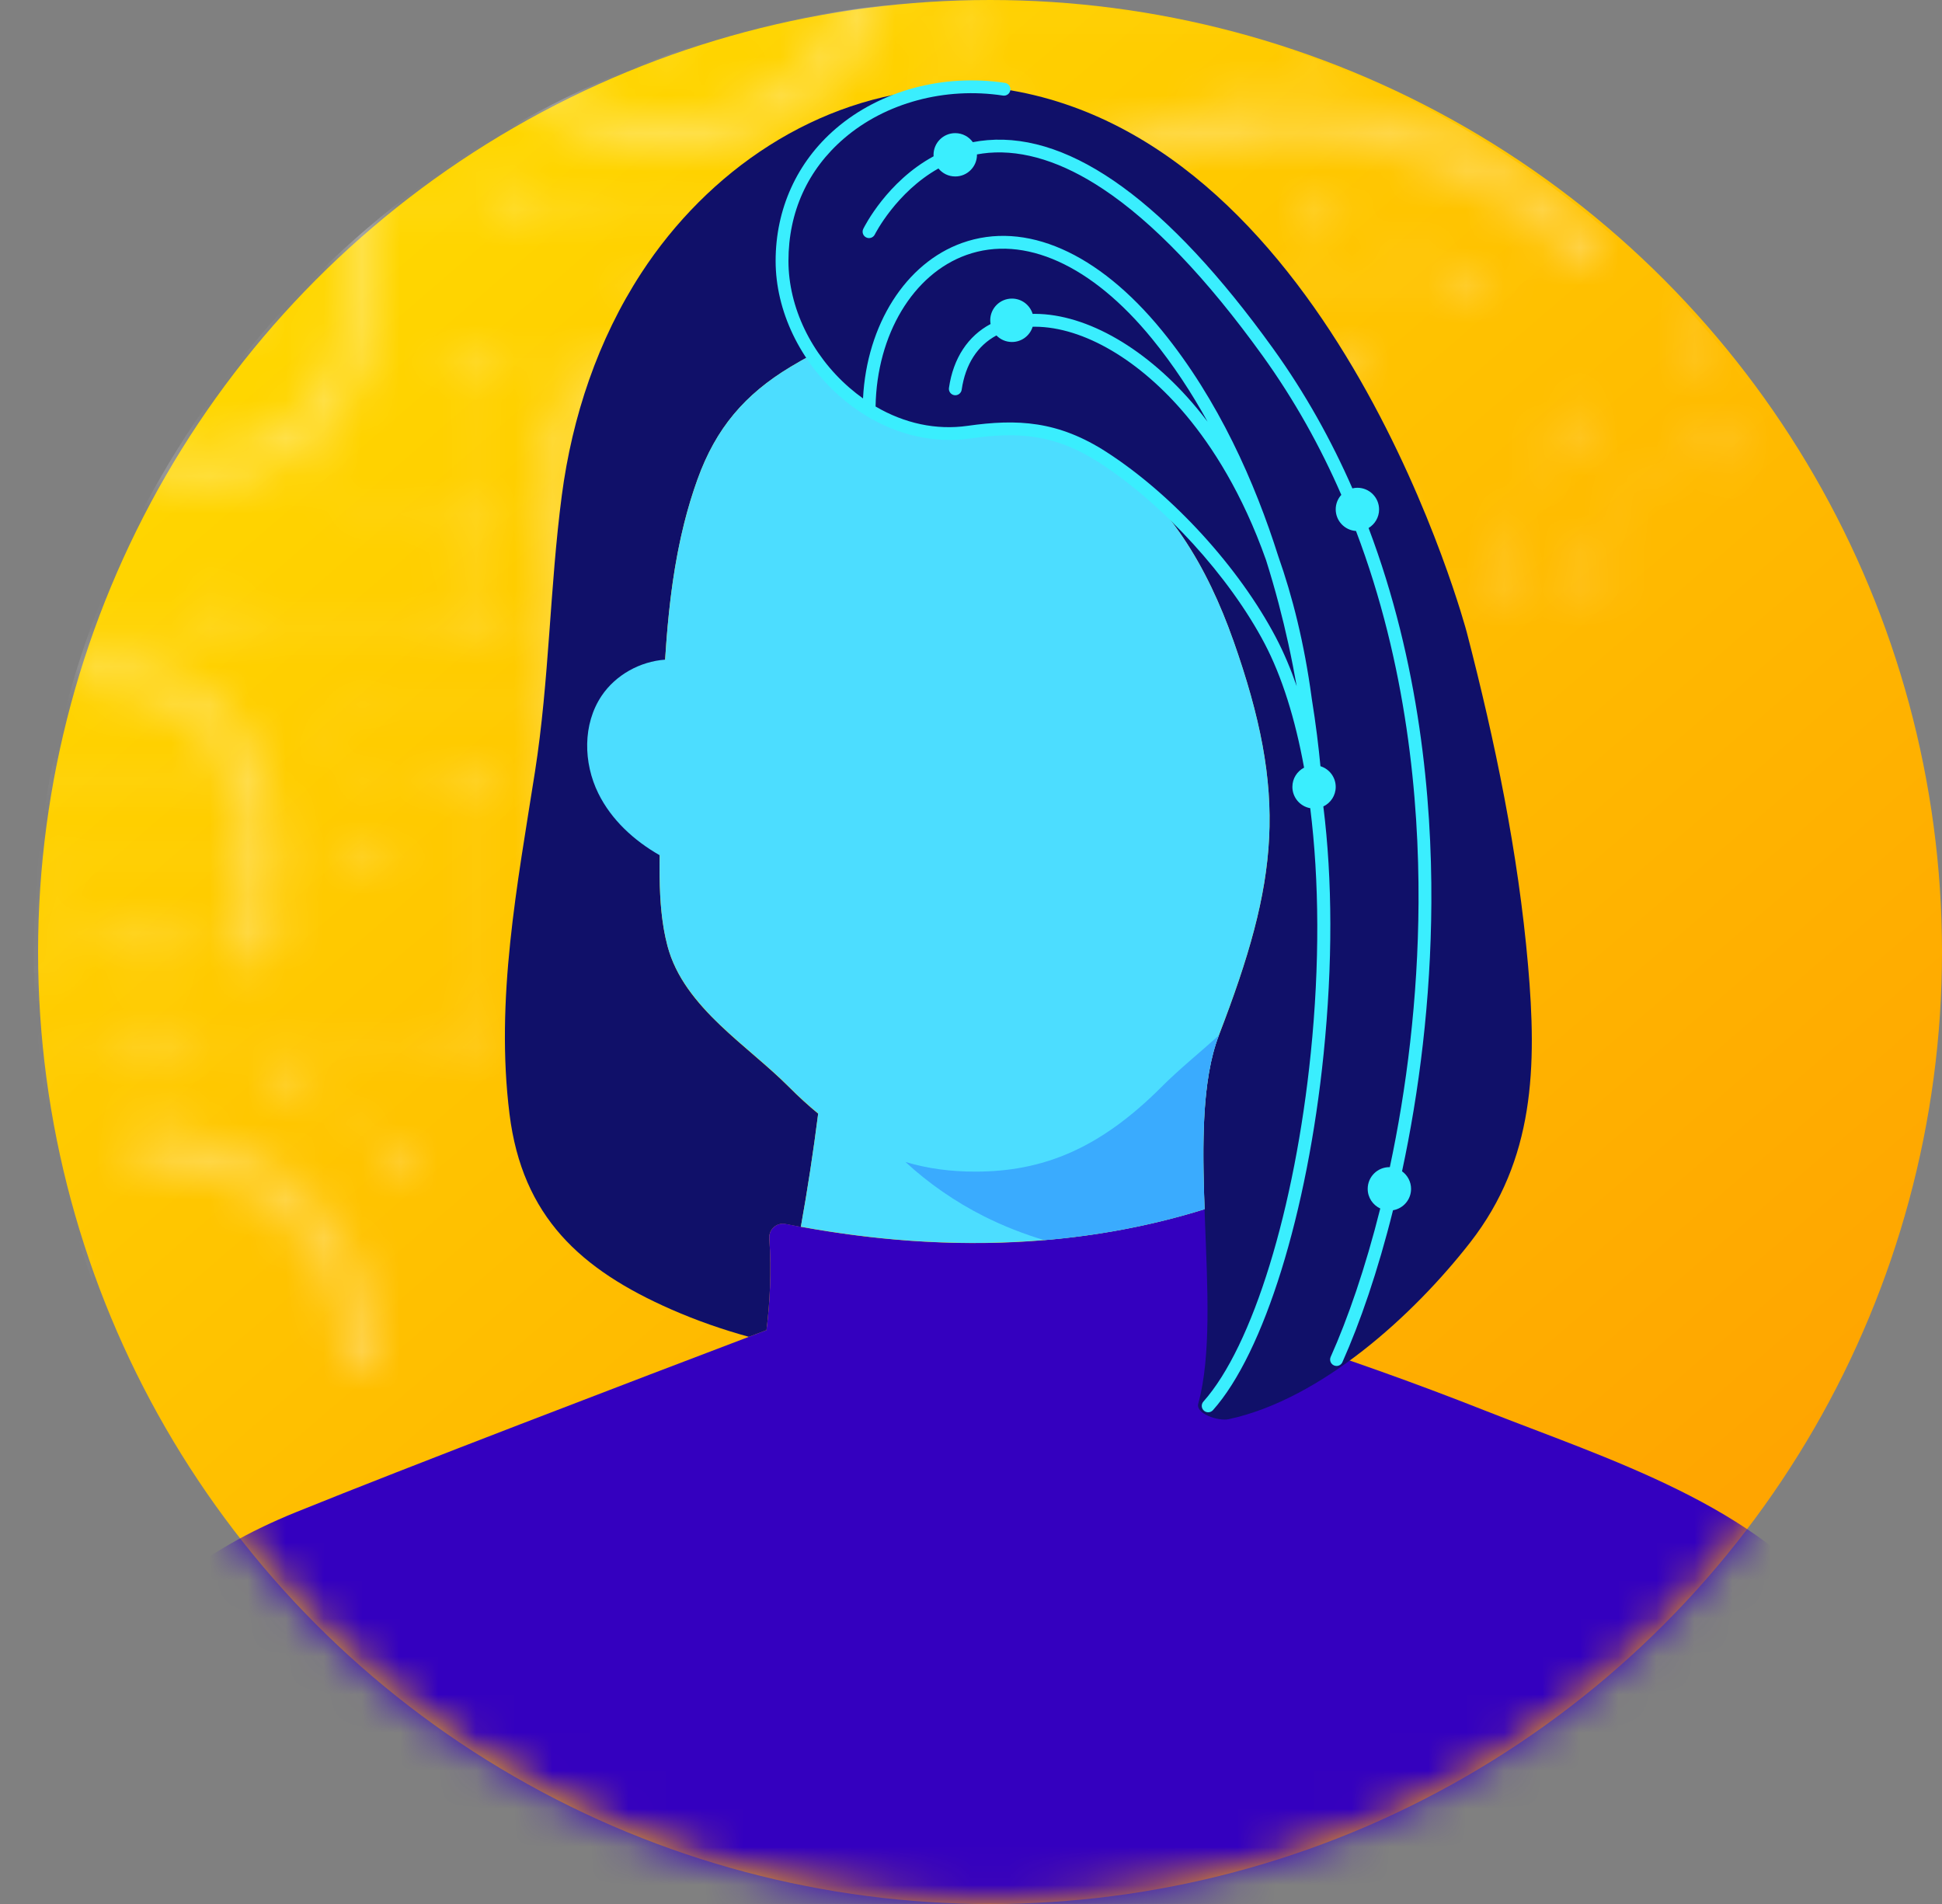
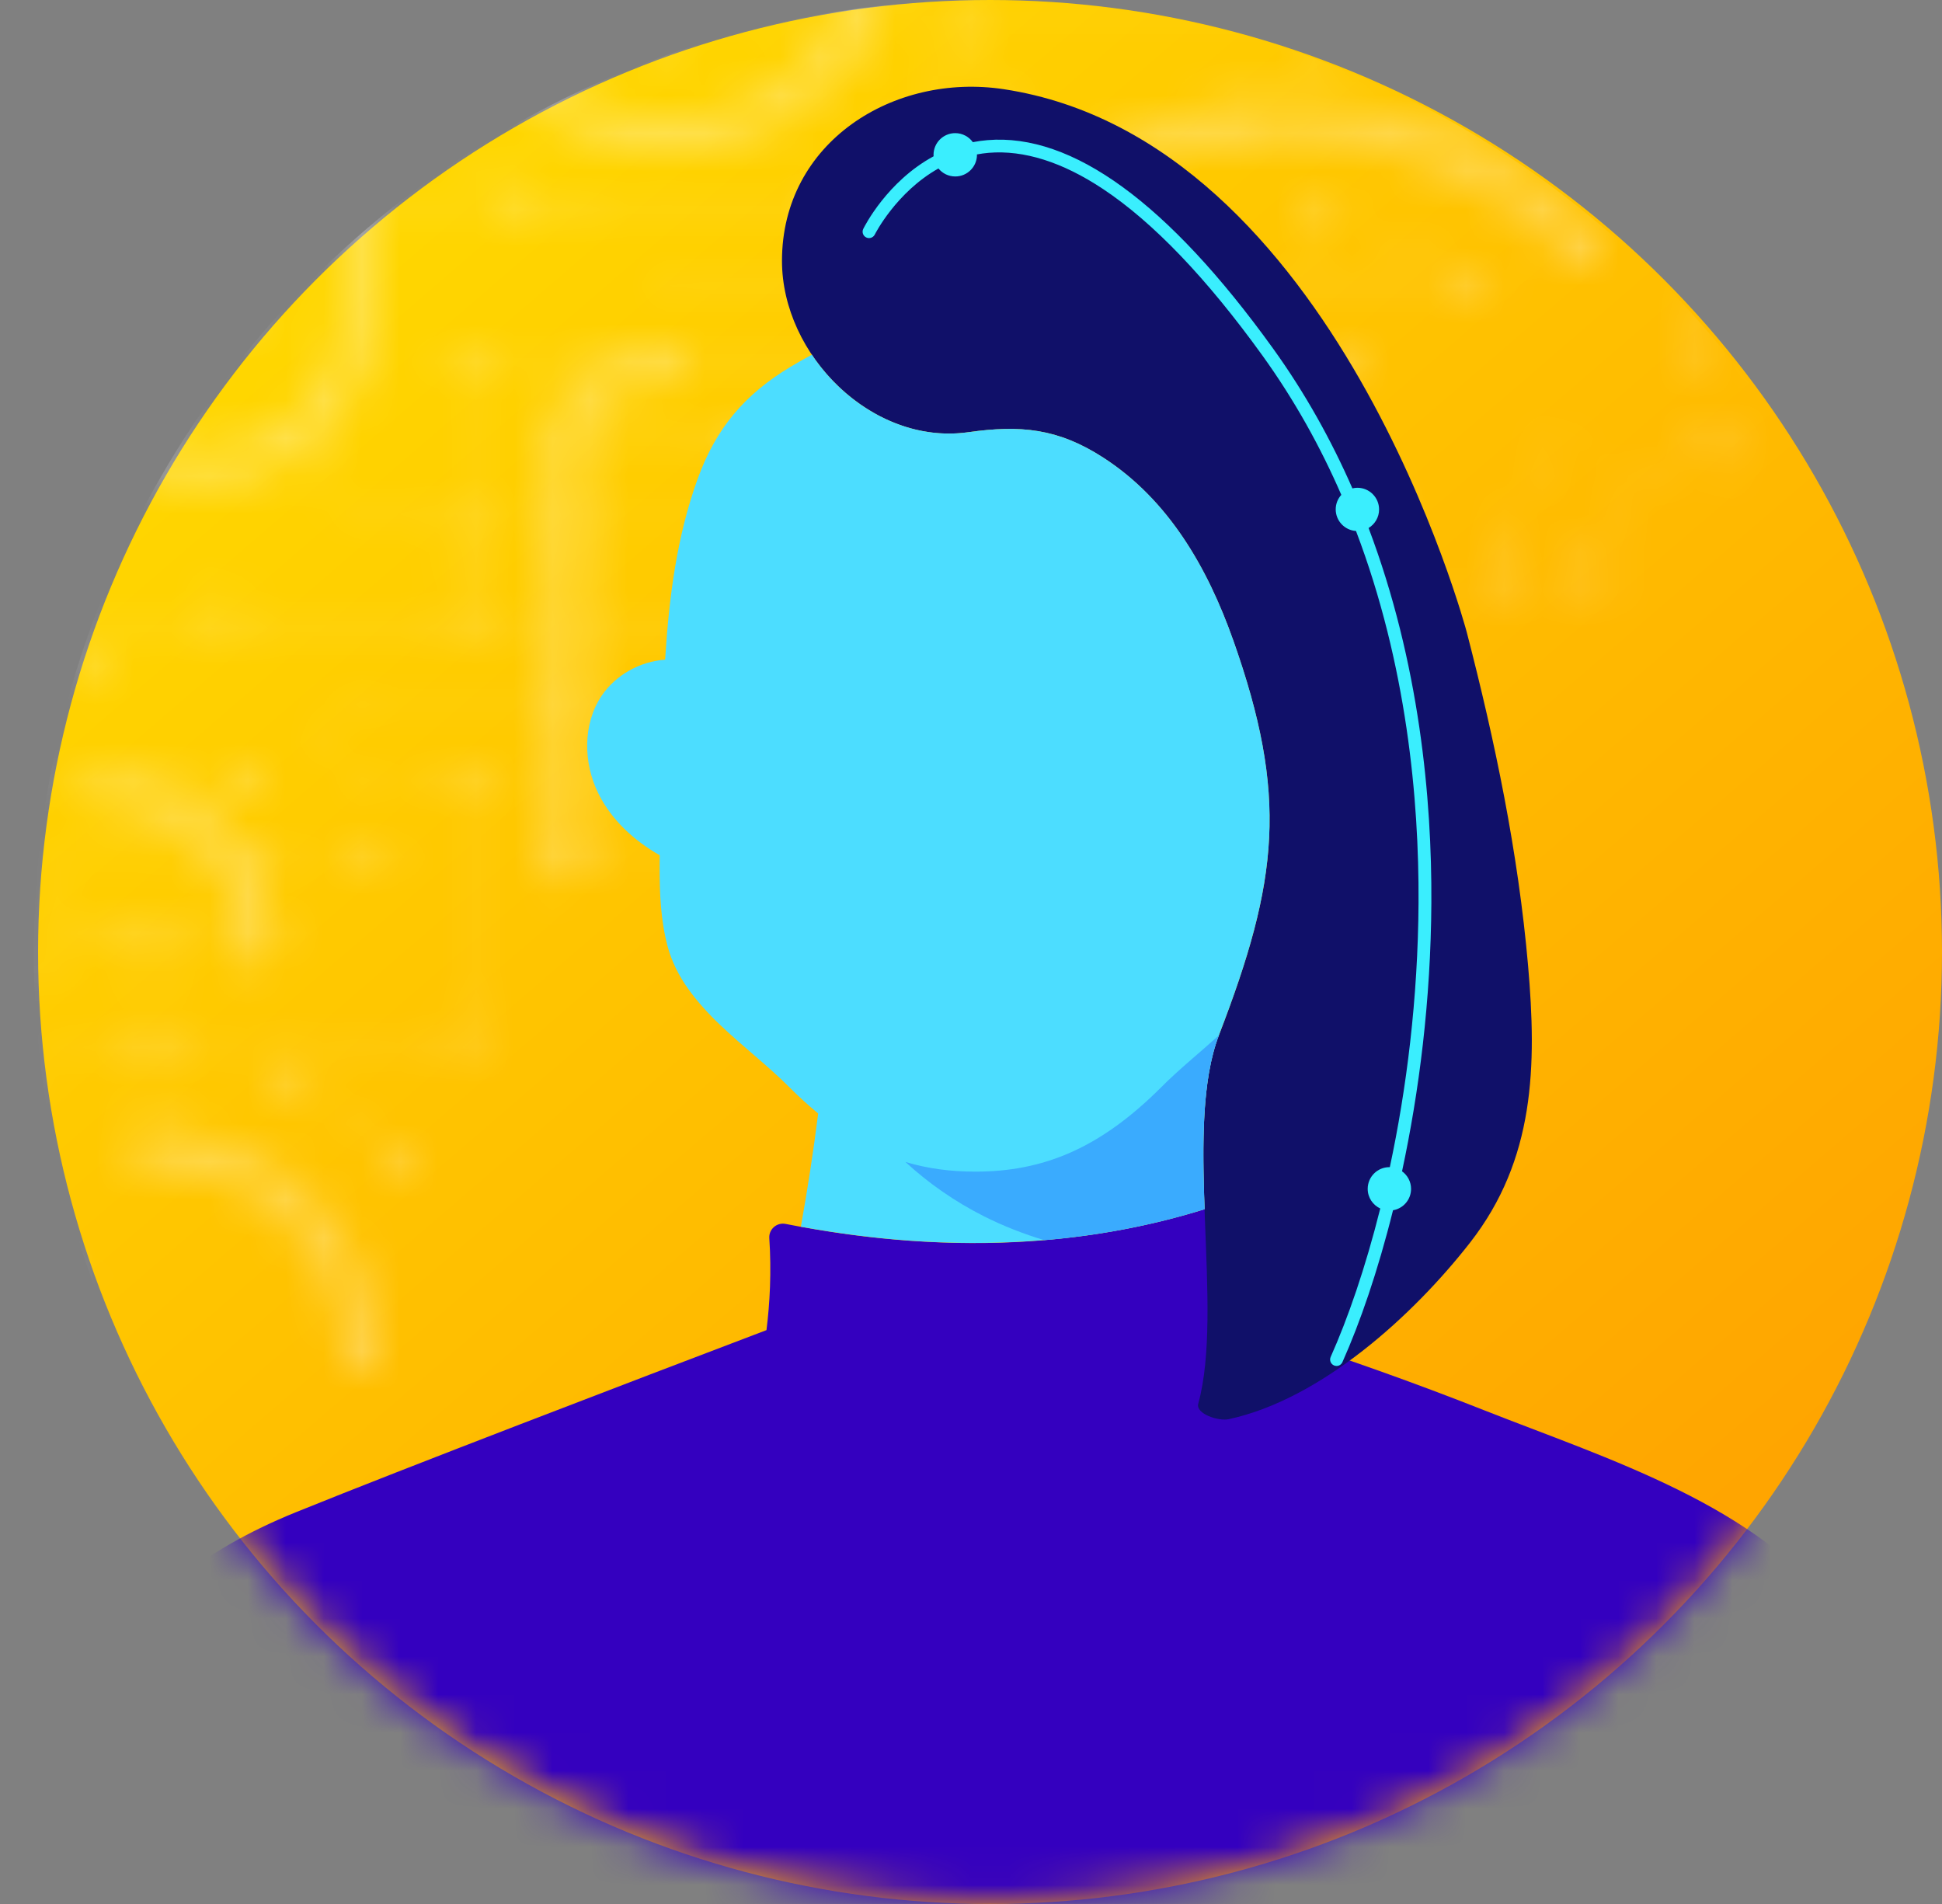
<svg xmlns="http://www.w3.org/2000/svg" fill="none" height="50" viewBox="0 0 51 50" width="51">
  <rect x="0" y="0" width="51" height="50" fill="#808080" stroke="none" />
  <linearGradient id="a" gradientUnits="userSpaceOnUse" x1="44.201" x2="12.901" y1="40.617" y2="4.293">
    <stop offset="0" stop-color="#ffa500" />
    <stop offset="1" stop-color="#ffd600" />
  </linearGradient>
  <clipPath id="b">
    <path d="m0 0h72.099v46.404h-72.099z" transform="matrix(1 -0 -0 -1 -6.921 36.235)" />
  </clipPath>
  <clipPath id="c">
    <path d="m1 0h49.999v49.999h-49.999z" />
  </clipPath>
  <mask id="d" height="48" maskUnits="userSpaceOnUse" width="73" x="-7" y="-11">
    <g clip-path="url(#b)" fill="none">
      <g mask="url(#e)">
        <path d="m0 0h72.099v47.271h-72.099z" fill="#fff" transform="matrix(1 -0 -0 -1 -6.921 37.211)" />
      </g>
    </g>
  </mask>
  <mask id="e" height="48" maskUnits="userSpaceOnUse" width="74" x="-7" y="-11">
    <path d="m-6.781 35.577c0-5.954 4.826-10.78 10.78-10.78l2.74.003" fill="none" stroke="#fff" stroke-linecap="round" stroke-linejoin="round" stroke-width=".108" />
    <path d="m20.576 13.958h-8.402s-3.578.394-4.276-2.591" fill="none" stroke="#fff" stroke-linecap="round" stroke-linejoin="round" stroke-width=".108" />
    <path d="m20.576 16.126h-23.961" fill="none" stroke="#fff" stroke-linecap="round" stroke-linejoin="round" stroke-width=".108" />
-     <path d="m33.794 3.131h-7.526" fill="none" stroke="#fff" stroke-linecap="round" stroke-linejoin="round" stroke-width=".108" />
    <path d="m60.434 1.5c-1.906-1.946-4.563-3.154-7.502-3.154-1.936 0-3.75.524-5.307 1.438" fill="none" stroke="#fff" stroke-linecap="round" stroke-linejoin="round" stroke-width=".108" />
    <path d="m58.597 3.43c-1.508-1.415-3.537-2.282-5.769-2.282-1.964 0-3.771.671-5.204 1.797" fill="none" stroke="#fff" stroke-linecap="round" stroke-linejoin="round" stroke-width=".108" />
    <path d="m47.33 9.371c0-3.056 2.477-5.534 5.534-5.534v-2.69" fill="none" stroke="#fff" stroke-linecap="round" stroke-linejoin="round" stroke-width=".976" />
    <path d="m44.7-3.412v12.49" fill="none" stroke="#fff" stroke-linecap="round" stroke-linejoin="round" stroke-width=".108" />
    <path d="m44.7.845-5.171 0s-1.371.017-1.371 1.444c0 1.426-.005 1.759-.005 1.759" fill="none" stroke="#fff" stroke-linecap="round" stroke-linejoin="round" stroke-width=".108" />
    <path d="m28.454-.516v-6.114c0-.753-.611-1.364-1.364-1.364-.753 0-1.364.611-1.364 1.364v5.275s-.423 3.879-2.382 5.234" fill="none" stroke="#fff" stroke-linecap="round" stroke-linejoin="round" stroke-width=".108" />
    <path d="m22.961-8.787v7.083c0 2.902-2.427 5.254-5.421 5.254-2.994 0-5.421-2.352-5.421-5.254v-7.083" fill="none" stroke="#fff" stroke-linecap="round" stroke-linejoin="round" stroke-width=".976" />
    <path d="m34.399.96-16.714 0c-1.552 0-2.811-1.258-2.811-2.811v-8.371" fill="none" stroke="#fff" stroke-linecap="round" stroke-linejoin="round" stroke-width=".108" />
    <path d="m41.593 6.466c-1.964-2.055-4.732-3.335-7.799-3.335-5.957 0-10.786 4.829-10.786 10.786v3.792" fill="none" stroke="#fff" stroke-linecap="round" stroke-linejoin="round" stroke-width=".976" />
    <path d="m38.745 7.451-21.638 0" fill="none" stroke="#fff" stroke-linecap="round" stroke-linejoin="round" stroke-width=".108" />
    <path d="m41.826 15.042h-6.163" fill="none" stroke="#fff" stroke-linecap="round" stroke-linejoin="round" stroke-width=".108" />
    <path d="m35.252 9.621h-8.273s-1.252 1.66-1.252 4.337h5.294" fill="none" stroke="#fff" stroke-linecap="round" stroke-linejoin="round" stroke-width=".108" />
    <path d="m38.75 7.445c-1.162-1.009-2.679-1.62-4.338-1.62" fill="none" stroke="#fff" stroke-linecap="round" stroke-linejoin="round" stroke-width=".108" />
    <path d="m14.884 11.75h18.835c1.226 0 2.22.994 2.22 2.22 0 1.226-.994 2.22-2.22 2.22h-5.066" fill="none" stroke="#fff" stroke-linecap="round" stroke-linejoin="round" stroke-width=".108" />
    <path d="m45.079 11.789c-1.796 0-3.253 1.456-3.253 3.253" fill="none" stroke="#fff" stroke-linecap="round" stroke-linejoin="round" stroke-width=".108" />
    <path d="m41.242 11.214s-1.618 1.377-1.618 3.828" fill="none" stroke="#fff" stroke-linecap="round" stroke-linejoin="round" stroke-width=".108" />
    <path d="m30.375 9.621s-2.002 2.117-2.002 4.337" fill="none" stroke="#fff" stroke-linecap="round" stroke-linejoin="round" stroke-width=".108" />
    <path d="m14.884 18.227h-5.02c-.608 0-1.1.493-1.1 1.1s.493 1.1 1.1 1.1h10.712" fill="none" stroke="#fff" stroke-linecap="round" stroke-linejoin="round" stroke-width=".108" />
    <path d="m14.875 22.645h8.141" fill="none" stroke="#fff" stroke-linecap="round" stroke-linejoin="round" stroke-width=".108" />
    <path d="m4.031 3.173v-6.243c0-1.506 1.221-2.727 2.727-2.727s2.727 1.221 2.727 2.727c0 0-.638 8.354 6.379 8.354" fill="none" stroke="#fff" stroke-linecap="round" stroke-linejoin="round" stroke-width=".108" />
    <path d="m4.031.96s1.41.217 2.729 1.536" fill="none" stroke="#fff" stroke-linecap="round" stroke-linejoin="round" stroke-width=".108" />
    <path d="m3.343 5.284h-8.944" fill="none" stroke="#fff" stroke-linecap="round" stroke-linejoin="round" stroke-width=".108" />
    <path d="m-3.385 9.62 7.224.001s1.882 0 2.86-1.469" fill="none" stroke="#fff" stroke-linecap="round" stroke-linejoin="round" stroke-width=".108" />
    <path d="m1.805 13.957s-3.184-1.297-3.184-6.444v-5.147c0-.763.618-1.381 1.381-1.381.763 0 1.381.618 1.381 1.381l.014 5.882c0 2.208 1.79 3.998 3.998 3.998s3.998-1.79 3.998-3.998l.07-2.965h12.051" fill="none" stroke="#fff" stroke-linecap="square" stroke-linejoin="round" stroke-width=".108" />
    <path d="m1.384 2.367.014 5.882c0 2.208 1.79 3.998 3.998 3.998s3.998-1.79 3.998-3.998l.07-2.965" fill="none" stroke="#fff" stroke-linecap="round" stroke-linejoin="round" stroke-width=".976" />
    <path d="m-5.473 13.957h7.279" fill="none" stroke="#fff" stroke-linecap="round" stroke-linejoin="round" stroke-width=".108" />
    <path d="m17.395 9.621s-2.51-.09-2.51 2.175l-.01 10.85" fill="none" stroke="#fff" stroke-linecap="round" stroke-linejoin="round" stroke-width=".976" />
    <path d="m12.174 9.621h11.724" fill="none" stroke="#fff" stroke-linecap="round" stroke-linejoin="round" stroke-width=".108" />
    <path d="m12.174 16.126v-6.505" fill="none" stroke="#fff" stroke-linecap="round" stroke-linejoin="round" stroke-width=".108" />
    <path d="m12.132 20.427v6.758s-3.267-.613-4.869.989" fill="none" stroke="#fff" stroke-linecap="round" stroke-linejoin="round" stroke-width=".108" />
    <path d="m4 24.547v5.673" fill="none" stroke="#fff" stroke-linecap="round" stroke-linejoin="round" stroke-width=".108" />
    <path d="m9.818 22.625h-7.705c-.6 0-1.087.487-1.087 1.087 0 .601.487 1.087 1.087 1.087l1.885-.003" fill="none" stroke="#fff" stroke-linecap="round" stroke-linejoin="round" stroke-width=".108" />
    <path d="m-.523 28.898c-1.671-.619-2.861-2.227-2.861-4.113 0-2.422 1.963-4.385 4.385-4.385h5.514" fill="none" stroke="#fff" stroke-linecap="round" stroke-linejoin="round" stroke-width=".108" />
    <path d="m10.473 30.564c-1.519-1.859-3.83-3.045-6.418-3.045-1.693 0-3.267.508-4.578 1.379-2.234 1.484-3.706 4.023-3.706 6.905" fill="none" stroke="#fff" stroke-linecap="square" stroke-linejoin="round" stroke-width=".108" />
    <path d="m9.455 35.623c0-3.004-2.435-5.439-5.439-5.439" fill="none" stroke="#fff" stroke-linecap="round" stroke-linejoin="round" stroke-width=".976" />
    <path d="m1.657 33.473h-5.554" fill="none" stroke="#fff" stroke-linecap="round" stroke-linejoin="round" stroke-width=".108" />
-     <path d="m6.739 24.799v-3.076c0-2.219-1.798-4.017-4.017-4.017" fill="none" stroke="#fff" stroke-linecap="round" stroke-linejoin="round" stroke-width=".976" />
+     <path d="m6.739 24.799c0-2.219-1.798-4.017-4.017-4.017" fill="none" stroke="#fff" stroke-linecap="round" stroke-linejoin="round" stroke-width=".976" />
    <path d="m6.76 2.495v-3.696" fill="none" stroke="#fff" stroke-linecap="round" stroke-linejoin="round" stroke-width=".108" />
    <path d="m28.979 11.75h4.74c1.226 0 2.22.994 2.22 2.22 0 1.226-.994 2.22-2.22 2.22h-4.74" fill="none" stroke="#fff" stroke-linecap="round" stroke-linejoin="round" stroke-width=".976" />
    <path d="m34.394 1.391c-.239 0-.434-.194-.434-.434 0-.24.194-.434.434-.434s.434.194.434.434c0 .24-.194.434-.434.434z" fill="#fff" />
    <path d="m4.077 1.497c-.24 0-.434-.194-.434-.434 0-.24.194-.434.434-.434.24 0 .434.194.434.434 0 .24-.194.434-.434.434z" fill="#fff" />
    <path d="m4.031 3.512c-.24 0-.434-.194-.434-.434 0-.24.194-.434.434-.434.24 0 .434.194.434.434 0 .24-.194.434-.434.434z" fill="#fff" />
    <path d="m1.343 3.512c-.24 0-.434-.194-.434-.434 0-.24.194-.434.434-.434.24 0 .434.194.434.434 0 .24-.194.434-.434.434z" fill="#fff" />
    <path d="m1.343 5.717c-.24 0-.434-.194-.434-.434 0-.24.194-.434.434-.434.24 0 .434.194.434.434 0 .24-.194.434-.434.434z" fill="#fff" />
    <path d="m3.344 5.717c-.24 0-.434-.194-.434-.434 0-.24.194-.434.434-.434.24 0 .434.194.434.434 0 .24-.194.434-.434.434z" fill="#fff" />
    <path d="m1.343 7.878c-.24 0-.434-.194-.434-.434 0-.24.194-.434.434-.434.24 0 .434.194.434.434 0 .24-.194.434-.434.434z" fill="#fff" />
    <path d="m1.718 10.072c-.24 0-.434-.194-.434-.434 0-.24.194-.434.434-.434.24 0 .434.194.434.434 0 .24-.194.434-.434.434z" fill="#fff" />
    <path d="m6.699 8.585c-.24 0-.434-.194-.434-.434 0-.24.194-.434.434-.434.24 0 .434.194.434.434 0 .24-.194.434-.434.434z" fill="#fff" />
    <path d="m7.84 11.963c-.24 0-.434-.194-.434-.434s.194-.434.434-.434c.24 0 .434.194.434.434s-.194.434-.434.434z" fill="#fff" />
    <path d="m1.817 14.391c-.24 0-.434-.194-.434-.434s.194-.434.434-.434.434.194.434.434-.194.434-.434.434z" fill="#fff" />
    <path d="m6.756 2.929c-.24 0-.434-.194-.434-.434 0-.24.194-.434.434-.434.24 0 .434.194.434.434 0 .24-.194.434-.434.434z" fill="#fff" />
    <path d="m25.208 1.391c-.239 0-.434-.194-.434-.434 0-.24.194-.434.434-.434s.434.194.434.434c0 .24-.194.434-.434.434z" fill="#fff" />
    <path d="m22.258 1.391c-.239 0-.434-.194-.434-.434 0-.24.194-.434.434-.434s.434.194.434.434c0 .24-.194.434-.434.434z" fill="#fff" />
    <path d="m17.586 1.391c-.24 0-.434-.194-.434-.434 0-.24.194-.434.434-.434.239 0 .434.194.434.434 0 .24-.194.434-.434.434z" fill="#fff" />
    <path d="m23.342 4.31c-.239 0-.434-.194-.434-.434 0-.24.194-.434.434-.434s.434.194.434.434c0 .24-.194.434-.434.434z" fill="#fff" />
    <path d="m21.508 5.717c-.239 0-.434-.194-.434-.434 0-.24.194-.434.434-.434s.434.194.434.434c0 .24-.194.434-.434.434z" fill="#fff" />
    <path d="m13.71 5.717c-.239 0-.434-.194-.434-.434 0-.24.194-.434.434-.434s.434.194.434.434c0 .24-.194.434-.434.434z" fill="#fff" />
    <path d="m9.484 5.717c-.24 0-.434-.194-.434-.434 0-.24.194-.434.434-.434s.434.194.434.434c0 .24-.194.434-.434.434z" fill="#fff" />
    <path d="m38.136 4.406c-.24 0-.434-.194-.434-.434 0-.24.194-.434.434-.434.239 0 .434.194.434.434 0 .24-.194.434-.434.434z" fill="#fff" />
    <path d="m32.522 3.608c-.239 0-.434-.194-.434-.434 0-.24.194-.434.434-.434s.434.194.434.434c0 .24-.194.434-.434.434z" fill="#fff" />
    <path d="m34.411 6.259c-.239 0-.434-.194-.434-.434 0-.24.194-.434.434-.434.24 0 .434.194.434.434 0 .24-.194.434-.434.434z" fill="#fff" />
    <path d="m38.745 7.878c-.239 0-.434-.194-.434-.434 0-.24.194-.434.434-.434s.434.194.434.434c0 .24-.194.434-.434.434z" fill="#fff" />
    <path d="m45.079 12.22c-.239 0-.434-.194-.434-.434 0-.24.194-.434.434-.434s.434.194.434.434c0 .239-.194.434-.434.434z" fill="#fff" />
    <path d="m41.827 15.475c-.239 0-.434-.194-.434-.434s.194-.434.434-.434.434.194.434.434-.194.434-.434.434z" fill="#fff" />
    <path d="m39.656 15.475c-.239 0-.434-.194-.434-.434s.194-.434.434-.434.434.194.434.434-.194.434-.434.434z" fill="#fff" />
-     <path d="m41.242 11.648c-.239 0-.434-.194-.434-.434s.194-.434.434-.434.434.194.434.434-.194.434-.434.434z" fill="#fff" />
    <path d="m35.723 15.475c-.239 0-.434-.194-.434-.434s.194-.434.434-.434.434.194.434.434-.194.434-.434.434z" fill="#fff" />
    <path d="m28.373 14.367c-.239 0-.434-.194-.434-.434 0-.24.194-.434.434-.434s.434.194.434.434c0 .239-.194.434-.434.434z" fill="#fff" />
    <path d="m25.75 14.391c-.239 0-.434-.194-.434-.434s.194-.434.434-.434.434.194.434.434-.194.434-.434.434z" fill="#fff" />
    <path d="m31.031 14.391c-.239 0-.434-.194-.434-.434s.194-.434.434-.434.434.194.434.434-.194.434-.434.434z" fill="#fff" />
    <path d="m28.951 12.22c-.239 0-.434-.194-.434-.434 0-.24.194-.434.434-.434s.434.194.434.434c0 .239-.194.434-.434.434z" fill="#fff" />
    <path d="m26.021 12.22c-.239 0-.434-.194-.434-.434 0-.24.194-.434.434-.434s.434.194.434.434c0 .239-.194.434-.434.434z" fill="#fff" />
    <path d="m19.308 12.184c-.239 0-.434-.194-.434-.434s.194-.434.434-.434.434.194.434.434-.194.434-.434.434z" fill="#fff" />
    <path d="m14.907 12.22c-.24 0-.434-.194-.434-.434 0-.24.194-.434.434-.434.239 0 .434.194.434.434 0 .239-.194.434-.434.434z" fill="#fff" />
    <path d="m14.907 14.391c-.24 0-.434-.194-.434-.434s.194-.434.434-.434c.239 0 .434.194.434.434s-.194.434-.434.434z" fill="#fff" />
    <path d="m14.874 18.66c-.239 0-.434-.194-.434-.434s.194-.434.434-.434.434.194.434.434-.194.434-.434.434z" fill="#fff" />
    <path d="m12.132 20.861c-.24 0-.434-.194-.434-.434s.194-.434.434-.434c.239 0 .434.194.434.434s-.194.434-.434.434z" fill="#fff" />
    <path d="m12.132 27.617c-.24 0-.434-.194-.434-.434s.194-.434.434-.434c.239 0 .434.194.434.434s-.194.434-.434.434z" fill="#fff" />
    <path d="m7.454 28.643c-.24 0-.434-.194-.434-.434 0-.239.194-.434.434-.434.24 0 .434.194.434.434 0 .24-.194.434-.434.434z" fill="#fff" />
    <path d="m4.016 25.233c-.24 0-.434-.194-.434-.434s.194-.434.434-.434c.24 0 .434.194.434.434s-.194.434-.434.434z" fill="#fff" />
    <path d="m4.016 27.955c-.24 0-.434-.194-.434-.434 0-.239.194-.434.434-.434.24 0 .434.194.434.434 0 .24-.194.434-.434.434z" fill="#fff" />
    <path d="m1.671 33.907c-.24 0-.434-.194-.434-.434s.194-.434.434-.434c.24 0 .434.194.434.434s-.194.434-.434.434z" fill="#fff" />
    <path d="m4.016 30.6c-.24 0-.434-.194-.434-.434s.194-.434.434-.434c.24 0 .434.194.434.434s-.194.434-.434.434z" fill="#fff" />
    <path d="m9.455 36.057c-.24 0-.434-.194-.434-.434s.194-.434.434-.434c.24 0 .434.194.434.434s-.194.434-.434.434z" fill="#fff" />
    <path d="m10.473 31.003c-.239 0-.434-.194-.434-.434 0-.24.194-.434.434-.434s.434.194.434.434c0 .239-.194.434-.434.434z" fill="#fff" />
    <path d="m14.874 23.079c-.239 0-.434-.194-.434-.434s.194-.434.434-.434.434.194.434.434-.194.434-.434.434z" fill="#fff" />
    <path d="m23.015 23.079c-.239 0-.434-.194-.434-.434s.194-.434.434-.434c.24 0 .434.194.434.434s-.194.434-.434.434z" fill="#fff" />
    <path d="m20.587 20.861c-.239 0-.434-.194-.434-.434s.194-.434.434-.434.434.194.434.434-.194.434-.434.434z" fill="#fff" />
    <path d="m23.008 18.144c-.239 0-.434-.194-.434-.434s.194-.434.434-.434.434.194.434.434-.194.434-.434.434z" fill="#fff" />
    <path d="m20.587 14.391c-.239 0-.434-.194-.434-.434s.194-.434.434-.434.434.194.434.434-.194.434-.434.434z" fill="#fff" />
    <path d="m12.18 14.391c-.239 0-.434-.194-.434-.434s.194-.434.434-.434.434.194.434.434-.194.434-.434.434z" fill="#fff" />
    <path d="m20.576 16.56c-.239 0-.434-.194-.434-.434 0-.239.194-.434.434-.434s.434.194.434.434c0 .24-.194.434-.434.434z" fill="#fff" />
    <path d="m12.18 16.56c-.239 0-.434-.194-.434-.434 0-.239.194-.434.434-.434s.434.194.434.434c0 .24-.194.434-.434.434z" fill="#fff" />
    <path d="m5.897 16.56c-.24 0-.434-.194-.434-.434 0-.239.194-.434.434-.434.24 0 .434.194.434.434 0 .24-.194.434-.434.434z" fill="#fff" />
    <path d="m2.643 18.118c-.24 0-.434-.194-.434-.434s.194-.434.434-.434.434.194.434.434-.194.434-.434.434z" fill="#fff" />
    <path d="m6.556 20.861c-.24 0-.434-.194-.434-.434s.194-.434.434-.434c.24 0 .434.194.434.434s-.194.434-.434.434z" fill="#fff" />
    <path d="m6.739 23.059c-.24 0-.434-.194-.434-.434 0-.24.194-.434.434-.434.24 0 .434.194.434.434 0 .239-.194.434-.434.434z" fill="#fff" />
    <path d="m9.818 23.059c-.24 0-.434-.194-.434-.434 0-.24.194-.434.434-.434.24 0 .434.194.434.434 0 .239-.194.434-.434.434z" fill="#fff" />
    <path d="m6.739 25.233c-.24 0-.434-.194-.434-.434s.194-.434.434-.434c.24 0 .434.194.434.434s-.194.434-.434.434z" fill="#fff" />
    <path d="m27.005 10.072c-.239 0-.434-.194-.434-.434 0-.24.194-.434.434-.434s.434.194.434.434c0 .24-.194.434-.434.434z" fill="#fff" />
    <path d="m23.884 10.072c-.239 0-.434-.194-.434-.434 0-.24.194-.434.434-.434s.434.194.434.434c0 .24-.194.434-.434.434z" fill="#fff" />
    <path d="m17.369 10.072c-.239 0-.434-.194-.434-.434 0-.24.194-.434.434-.434s.434.194.434.434c0 .24-.194.434-.434.434z" fill="#fff" />
-     <path d="m17.107 7.878c-.239 0-.434-.194-.434-.434 0-.24.194-.434.434-.434.24 0 .434.194.434.434 0 .24-.194.434-.434.434z" fill="#fff" />
    <path d="m22.402 7.878c-.239 0-.434-.194-.434-.434 0-.24.194-.434.434-.434s.434.194.434.434c0 .24-.194.434-.434.434z" fill="#fff" />
    <path d="m12.18 10.072c-.239 0-.434-.194-.434-.434 0-.24.194-.434.434-.434s.434.194.434.434c0 .24-.194.434-.434.434z" fill="#fff" />
    <path d="m30.12 10.072c-.239 0-.434-.194-.434-.434 0-.24.194-.434.434-.434s.434.194.434.434c0 .24-.194.434-.434.434z" fill="#fff" />
    <path d="m35.308 10.055c-.239 0-.434-.194-.434-.434 0-.24.194-.434.434-.434s.434.194.434.434c0 .24-.194.434-.434.434z" fill="#fff" />
    <path d="m26.292 3.555c-.239 0-.434-.194-.434-.434 0-.24.194-.434.434-.434s.434.194.434.434c0 .24-.194.434-.434.434z" fill="#fff" />
    <path d="m41.593 6.892c-.239 0-.434-.194-.434-.434 0-.24.194-.434.434-.434s.434.194.434.434c0 .24-.194.434-.434.434z" fill="#fff" />
    <path d="m44.684 1.278c-.239 0-.434-.194-.434-.434 0-.24.194-.434.434-.434s.434.194.434.434c0 .24-.194.434-.434.434z" fill="#fff" />
    <path d="m44.684 9.513c-.239 0-.434-.194-.434-.434 0-.24.194-.434.434-.434s.434.194.434.434c0 .24-.194.434-.434.434z" fill="#fff" />
    <path d="m47.652.155c-.24 0-.434-.194-.434-.434 0-.24.194-.434.434-.434.239 0 .434.194.434.434 0 .24-.194.434-.434.434z" fill="#fff" />
    <path d="m47.624 3.381c-.239 0-.434-.194-.434-.434s.194-.434.434-.434.434.194.434.434-.194.434-.434.434z" fill="#fff" />
    <path d="m47.33 9.805c-.239 0-.434-.194-.434-.434 0-.24.194-.434.434-.434s.434.194.434.434c0 .24-.194.434-.434.434z" fill="#fff" />
  </mask>
  <mask id="f" height="50" maskUnits="userSpaceOnUse" width="50" x="1" y="0">
    <circle cx="26" cy="25" fill="#fff" r="25" />
  </mask>
  <circle cx="26" cy="25" fill="url(#a)" r="25" />
  <g mask="url(#d)" opacity=".3">
    <circle cx="25.887" cy="25" fill="#fff" r="25" />
  </g>
  <g clip-path="url(#c)">
    <g mask="url(#f)">
-       <path d="m24.789 2.324c-.054.004-.091.006-.102.007-3.247.203-6.097 2.154-7.845 4.838-1.141 1.752-1.817 3.775-2.089 5.848-.316 2.415-.327 4.841-.704 7.251-.465 2.967-1.045 5.979-.668 8.99.336 2.688 1.858 4.081 4.258 5.133.658.288 1.337.525 2.029.715.157-.06.311-.118.461-.175.087-.706.134-1.529.074-2.414-.002-.023-0-.046.002-.068.012-.099.065-.184.14-.241.002-.001.003-.003.005-.004.007-.005.014-.009.021-.014.004-.002.007-.005.011-.007.006-.004.013-.007.02-.01.005-.003.01-.005.015-.007.006-.003.012-.005.019-.008.006-.002.012-.004.018-.006.006-.002.012-.004.018-.005.007-.002.014-.003.021-.004.006-.001.011-.002.017-.003.008-.001.015-.002.023-.002.005-0.0.011-.001.016-.001.009-0.0.018 0.0.027.001.005 0.0.009 0.0.014.001.014.001.027.003.041.006.079.015.157.03.235.044.055.01.11.021.165.031.177-.988.329-1.979.455-2.973-.255-.21-.512-.444-.773-.706-.542-.544-1.211-1.055-1.803-1.621-.624-.597-1.164-1.255-1.381-2.077-.309-1.173-.175-2.429-.195-3.668 0 0.0 0.0 0.0 0.0 0-.009-.771.026-1.546.057-2.309.086-2.141.202-4.271.928-6.282.483-1.339 1.242-2.228 2.443-2.95.182-.109.368-.216.559-.317-.49-.733-.784-1.593-.784-2.464 0-2.548 1.958-4.234 4.252-4.527z" fill="#101069" />
      <path d="m50.005 52.808c.346-2.92-.065-8.07-1.737-10.419-2.022-2.841-6.071-4.082-9.298-5.357-1.816-.717-3.661-1.374-5.528-1.97-.075-.996-.115-1.732-.272-3.354-.023-.243-.271-.396-.499-.31-3.493 1.321-7.546 1.63-12.04.743-.231-.046-.444.14-.428.375.06.884.014 1.708-.074 2.414-3.635 1.381-9.444 3.601-12.363 4.784-2.413.978-4.497 2.49-5.303 4.808-.643 1.849-.546 5.974-.369 8.286z" fill="#3400bf" />
      <path d="m40.129 25.35c-.258-2.955-.866-5.881-1.61-8.749 0 0-3.427-12.931-12.154-14.258-2.894-.44-5.829 1.388-5.829 4.508 0 2.472 2.363 4.857 4.894 4.499 1.363-.193 2.352-.103 3.544.668 1.716 1.109 2.739 2.897 3.41 4.791 1.446 4.088 1.198 6.301-.374 10.378-.946 2.454.146 7.174-.542 9.675-.073.265.53.465.799.407 2.428-.524 4.844-2.722 6.339-4.637 1.707-2.187 1.753-4.644 1.523-7.282z" fill="#101069" />
      <path d="m32.385 16.809c-.67-1.895-1.693-3.682-3.41-4.791-1.192-.771-2.181-.861-3.544-.668-1.639.232-3.208-.687-4.11-2.035-.191.102-.377.208-.559.317-1.201.722-1.96 1.611-2.443 2.95-.551 1.528-.75 3.123-.852 4.741-.659.047-1.298.4-1.668.95-.499.743-.482 1.76-.086 2.562.343.695.936 1.239 1.612 1.624-.009.727 0 1.449.148 2.144.002.01.004.021.007.031.015.069.031.138.049.206.013.051.028.101.044.15.005.016.011.031.016.046.011.034.022.068.035.101.007.018.014.035.021.052.012.031.024.061.037.091.007.018.016.035.024.052.013.029.026.059.04.088.008.017.017.034.026.051.015.029.029.058.045.087.009.016.018.032.027.048.016.029.032.058.049.086.009.015.019.03.028.045.018.029.035.058.054.086.009.014.019.028.028.042.019.029.039.058.059.087.009.013.018.026.028.038.021.03.042.059.064.088.009.012.018.023.027.035.023.03.046.06.07.09.008.01.017.02.025.03.025.031.05.062.076.092.007.009.015.018.022.026.027.032.055.063.083.095.006.007.013.014.019.021.029.033.059.065.089.098.005.006.011.011.016.017.032.034.064.067.096.101.004.004.008.008.011.012.034.035.069.07.104.105.002.002.004.004.006.005.037.037.075.073.113.109.592.566 1.26 1.077 1.803 1.621.261.262.518.496.773.706-.126.994-.277 1.985-.455 2.973 3.899.712 7.46.517 10.602-.463-.062-1.714-.074-3.398.377-4.568 1.572-4.078 1.82-6.29.374-10.378z" fill="#4cddff" />
-       <path d="m34.751 21.179c.193-.091.327-.287.327-.514 0-.256-.169-.472-.401-.544-.045-.479-.117-1.092-.231-1.794-0-.001 0-.002-0-.003-.194-1.439-.506-2.668-.876-3.715-.61-1.929-1.566-4.103-3.056-5.928-1.676-2.053-3.588-2.892-5.245-2.302-1.484.528-2.506 2.148-2.605 4.084-.122-.087-.241-.181-.358-.282-1.002-.87-1.6-2.114-1.6-3.329 0-1.283.505-2.396 1.46-3.217 1.089-.936 2.65-1.357 4.175-1.125.092.014.178-.049.192-.141.014-.092-.049-.178-.141-.192-1.621-.246-3.282.203-4.445 1.203-1.017.874-1.578 2.108-1.578 3.472-0 1.311.641 2.65 1.716 3.583.204.177.418.334.641.471.004.003.009.005.013.008.845.515 1.802.733 2.716.603 1.265-.179 2.232-.132 3.429.642 1.663 1.075 3.402 2.981 4.327 4.742.455.867.803 1.976 1.036 3.258-.183.095-.307.285-.307.505 0 .28.203.513.469.56.238 1.905.25 4.108.015 6.422-.418 4.109-1.526 7.706-2.821 9.161-.062.07-.056.176.014.238.032.029.072.043.112.043.046 0 .093-.019.126-.057 1.34-1.505 2.48-5.176 2.905-9.351.241-2.369.233-4.584-.007-6.502zm-5.684-9.303c-1.28-.828-2.349-.879-3.659-.693-.822.117-1.656-.063-2.414-.508.032-1.887.984-3.479 2.388-3.98 1.514-.539 3.289.262 4.87 2.198.56.686 1.043 1.424 1.46 2.18-.099-.13-.196-.253-.291-.366-1.281-1.537-2.866-2.459-4.239-2.465-.005-0-.01-0-.015-0-.016 0-.032.001-.048.001-.072-.233-.288-.402-.544-.402-.315 0-.57.255-.57.57 0 .033.004.066.009.098-.591.314-.98.894-1.093 1.678-.013.092.051.178.143.191.091.013.178-.051.191-.143.098-.673.418-1.161.913-1.426.103.106.248.172.407.172.256 0 .472-.168.544-.4.016-0.0.032-.001.049-.001.005 0 .009 0.0.014 0 1.276.006 2.764.883 3.982 2.344.668.802 1.461 2.024 2.085 3.787.247.782.437 1.523.582 2.182.086.392.159.769.222 1.126-.16-.462-.341-.888-.543-1.273-.964-1.837-2.707-3.748-4.442-4.869z" fill="#3aeefe" />
      <path d="m35.941 13.866c.165-.1.276-.28.276-.487 0-.315-.255-.57-.57-.57-.045 0-.088.006-.131.016-.55-1.256-1.236-2.497-2.09-3.682-2.746-3.811-5.268-5.649-7.494-5.463-.132.011-.26.029-.384.053-.103-.143-.272-.237-.462-.237-.315 0-.57.255-.57.57 0 .013.001.025.002.038-1.22.66-1.815 1.841-1.847 1.906-.041.083-.007.184.077.225.083.041.184.007.226-.077.007-.015.562-1.111 1.671-1.734.104.128.263.21.442.21.315 0 .57-.255.57-.57 0-.003-0-.006-.001-.009.1-.018.202-.033.308-.042.928-.077 1.939.243 3.006.952 1.316.874 2.723 2.345 4.184 4.372.847 1.176 1.528 2.409 2.071 3.658-.091.101-.147.234-.147.381 0 .302.236.549.533.568 1.331 3.502 1.657 7.049 1.642 9.761-.014 2.529-.317 4.901-.754 6.946-.004-0-.008-.001-.011-.001-.315 0-.57.255-.57.57 0 .229.135.425.33.516-.392 1.566-.854 2.895-1.302 3.897-.038.085 0 .185.085.223.022.01.046.015.069.015.064 0 .126-.037.154-.1.458-1.024.93-2.385 1.329-3.989.269-.045.474-.279.474-.561 0-.19-.094-.358-.237-.462.446-2.075.756-4.483.77-7.051.015-2.734-.313-6.307-1.649-9.843z" fill="#3aeefe" />
      <path d="m27.425 32.568c1.474-.124 2.879-.398 4.209-.812-.062-1.714-.074-3.398.377-4.568-.504.457-1.041.887-1.504 1.352-1.634 1.638-3.13 2.228-4.897 2.228-.64 0-1.244-.078-1.832-.254.605.558 1.301 1.044 2.069 1.43.501.252 1.031.459 1.579.625z" fill="#3aabfe" />
    </g>
  </g>
</svg>